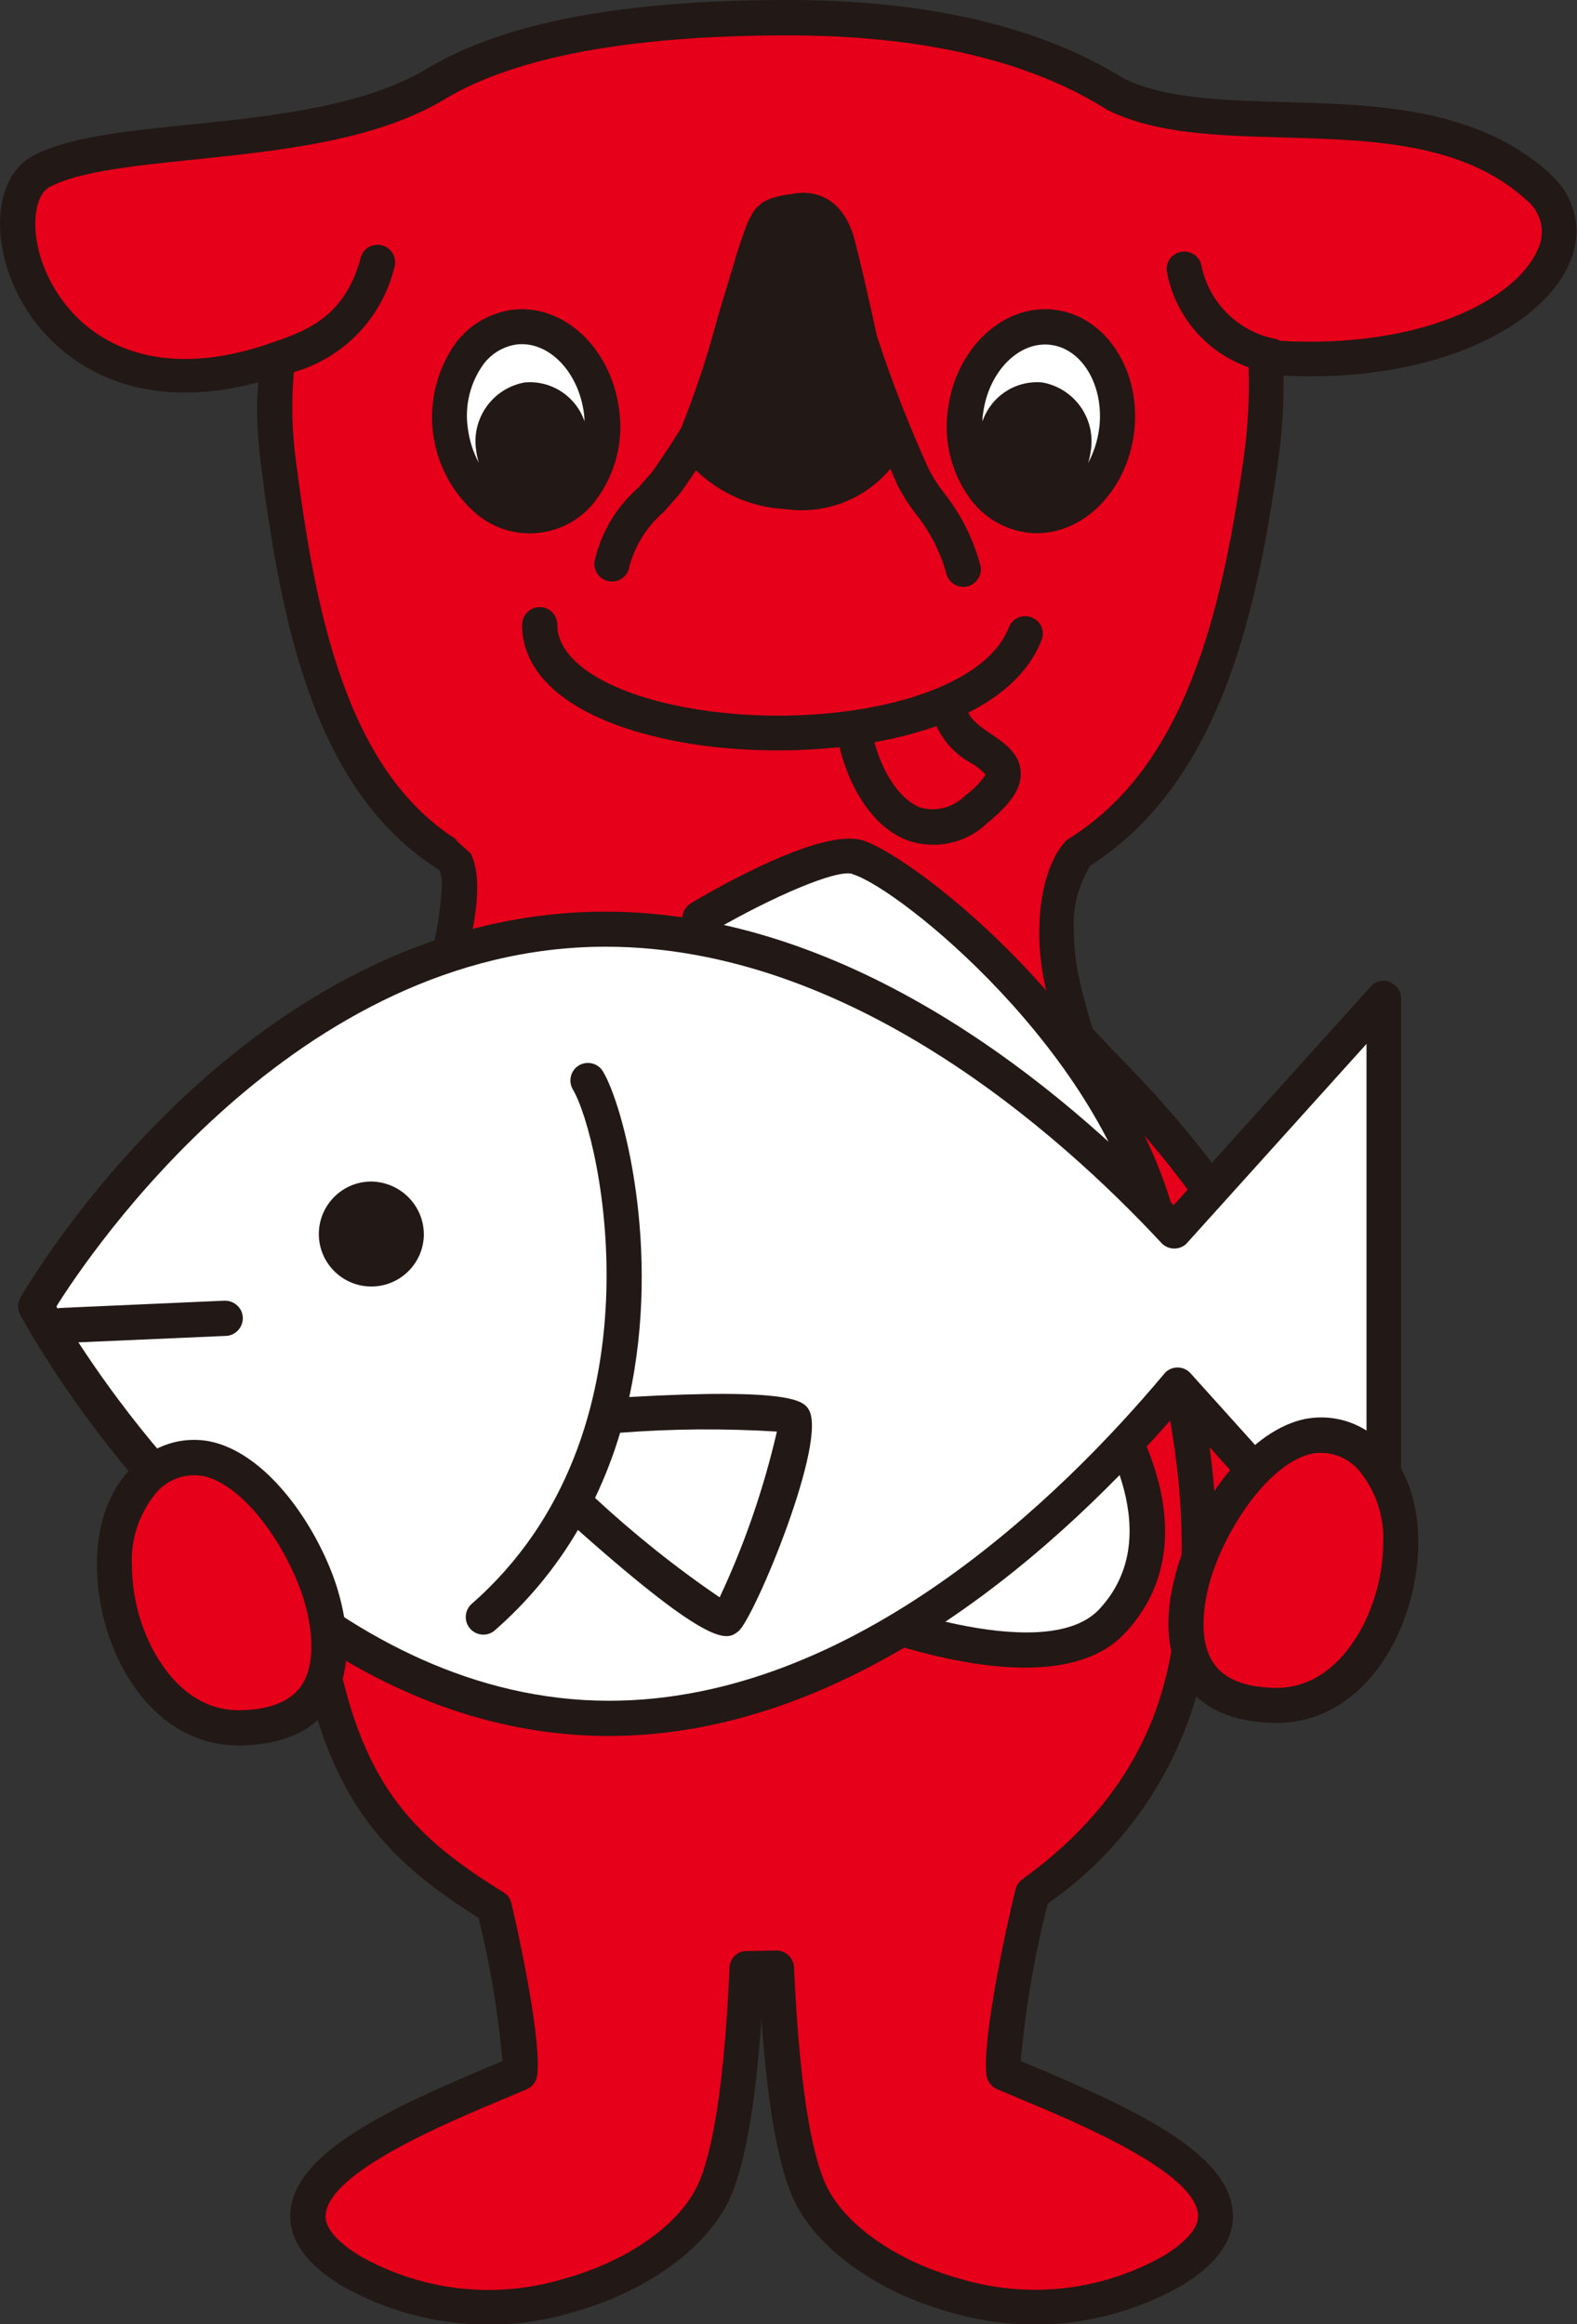
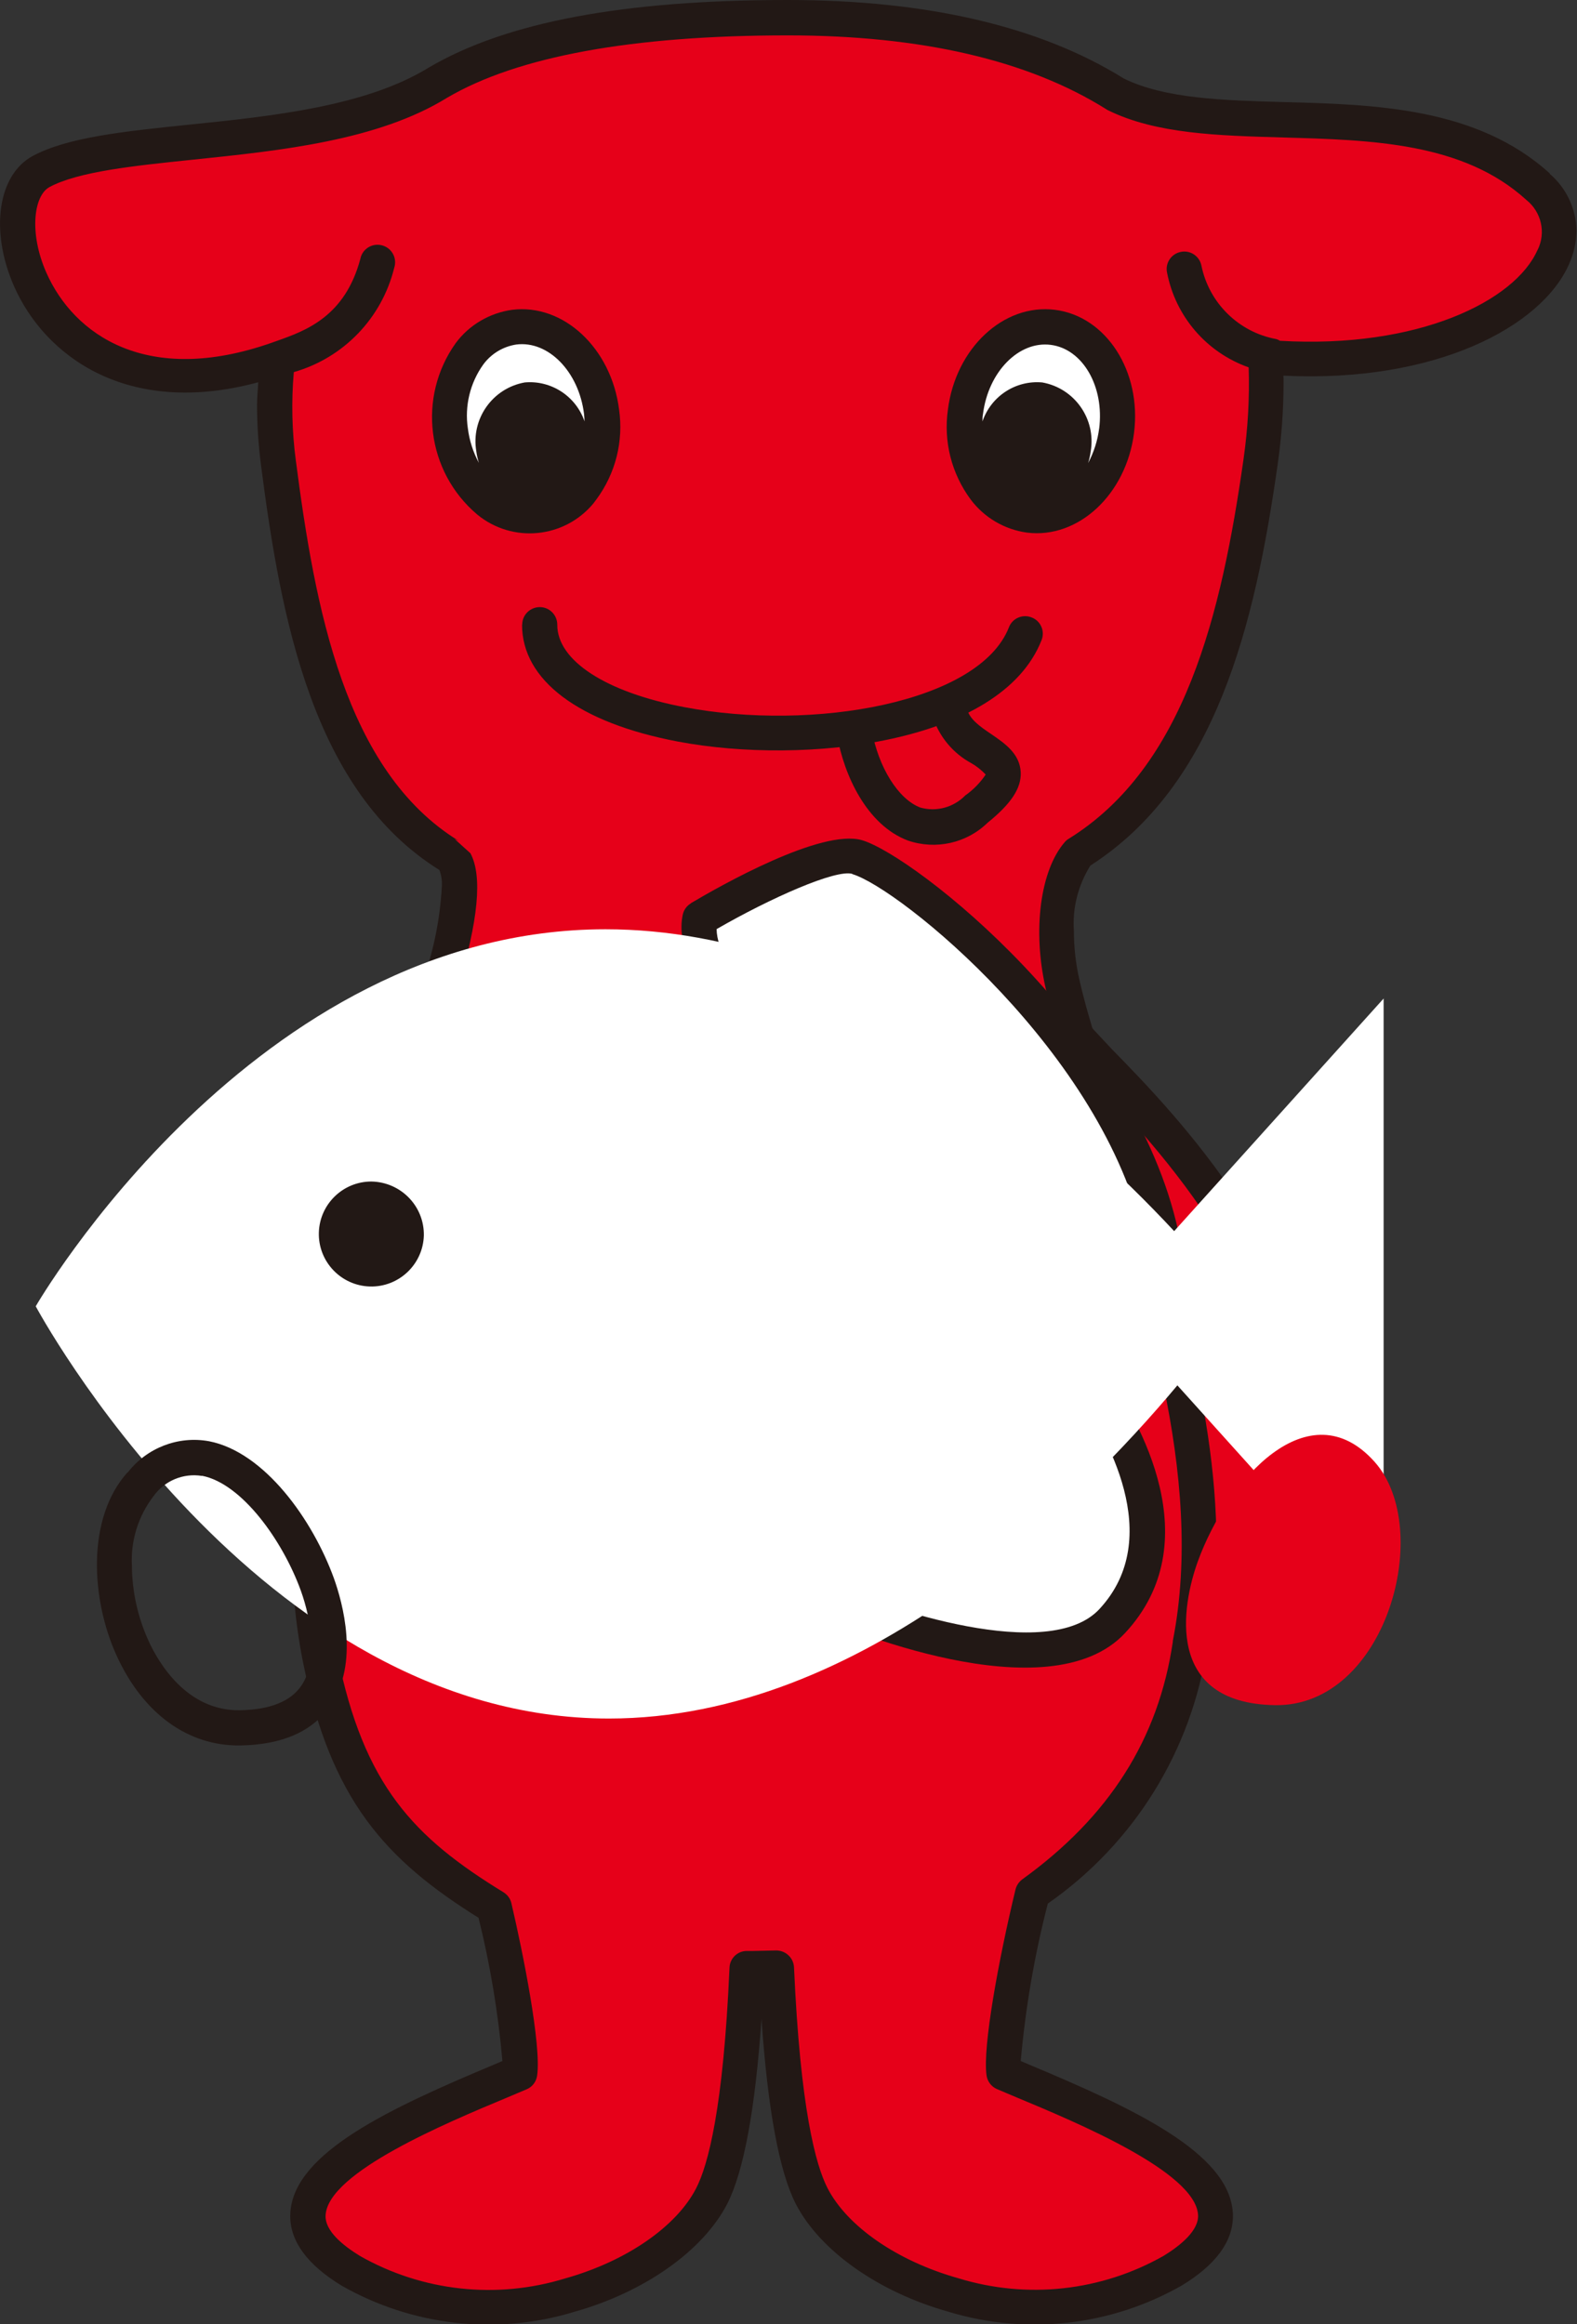
<svg xmlns="http://www.w3.org/2000/svg" id="_レイヤー_2" viewBox="0 0 93.13 137.29">
  <rect x="0" y="0" width="93.13" height="137.29" fill="#333333" stroke="none" />
  <defs>
    <style>.cls-1{clip-path:url(#clippath);}.cls-2{fill:none;}.cls-2,.cls-3,.cls-4,.cls-5{stroke-width:0px;}.cls-3{fill:#221815;}.cls-4{fill:#fff;}.cls-5{fill:#e60019;}</style>
    <clipPath id="clippath">
      <rect class="cls-2" width="93.13" height="137.29" />
    </clipPath>
  </defs>
  <g id="_レイヤー_1-2">
    <g id="_グループ_1416">
      <g class="cls-1">
        <g id="_グループ_1159">
          <path id="_パス_2966" class="cls-5" d="M63.3,60.93c1.86,2.39,13.06,11.4,14.63,25.54.27,2.39-5.05,10.38-10.11,10.38" />
          <path id="_パス_2967" class="cls-3" d="M62.59,60.18c-.42.33-.49.93-.16,1.35.01.02.03.03.04.05l1.67,1.8c3.72,3.82,11.47,11.76,12.75,23.22.09.8-1.08,3.37-3.18,5.72-1.99,2.22-4.14,3.5-5.89,3.5-.57,0-1.04.46-1.04,1.04s.46,1.04,1.04,1.04c3.21,0,6.04-2.63,7.44-4.19,2-2.23,3.91-5.47,3.7-7.34-1.35-12.16-9.44-20.45-13.33-24.43l-1.52-1.63c-.4-.44-1.06-.49-1.53-.12" />
          <path id="_パス_2968" class="cls-5" d="M70.28,97.12c-.94,6.43-4.37,11.16-9.31,14.72-1.06,4.39-1.89,9.21-1.69,10.59,5.58,2.37,17.77,6.94,9.99,11.68s-18.62.85-21.32-4.4c-1.3-2.53-1.86-8.24-2.09-13.48-.46.01-.93.03-1.4.03-.11,0-.22,0-.33,0-.23,5.23-.79,10.93-2.09,13.46-2.71,5.25-13.54,9.14-21.32,4.4s4.4-9.31,9.98-11.68c.19-1.29-.53-5.64-1.5-9.8-5.74-3.52-8.72-6.95-10.28-14.73-2.42-12.13,2.73-25.3,7.13-39.83,2.14-7.05.52-7.54.52-7.54-6.97-4.29-8.86-13.64-10.1-23.22-.27-2.03-.29-4.07-.08-6.11C2.61,26.03-1.43,12.19,2.43,10.12c4.45-2.38,16.65-1.04,23.43-5.25,4.74-2.78,12.01-3.84,20.65-3.84s15,1.77,19.39,4.54c6.38,3.14,18.09-.77,24.93,5.46,4.3,3.91-2.85,11.18-16.09,10.08.1,2.07,0,4.15-.3,6.2-1.28,8.97-3.44,18.55-10.79,23.1-1.25,1.43-1.59,4.68-.9,7.71,2.06,9.03,10.21,25.35,7.51,39" />
          <path id="_パス_2969" class="cls-4" d="M35.53,24.32c.38,3.07-1.3,5.81-3.77,6.12s-4.77-1.93-5.16-4.99,1.3-5.81,3.76-6.12,4.77,1.93,5.16,4.99" />
          <path id="_パス_2970" class="cls-3" d="M36.56,24.19h0c-.46-3.63-3.29-6.27-6.32-5.89-1.33.19-2.53.89-3.33,1.97-2.27,3.19-1.72,7.59,1.27,10.12,2.07,1.71,5.14,1.42,6.86-.65.06-.08.12-.16.18-.24,1.13-1.53,1.61-3.43,1.34-5.31M27.63,25.31c-.2-1.33.13-2.69.91-3.78.47-.64,1.17-1.06,1.95-1.18,1.89-.24,3.69,1.6,4,4.1.02.15.02.29.03.44-.51-1.49-1.97-2.44-3.53-2.3-1.91.34-3.19,2.16-2.86,4.08.03.23.08.45.15.67-.34-.63-.56-1.32-.65-2.03" />
          <path id="_パス_2971" class="cls-4" d="M57.01,24.32c-.39,3.07,1.3,5.81,3.77,6.12s4.77-1.93,5.16-4.99-1.3-5.81-3.77-6.12-4.77,1.93-5.16,4.99" />
          <path id="_パス_2972" class="cls-3" d="M62.3,18.3c-3.03-.38-5.86,2.26-6.32,5.89h0c-.27,1.88.21,3.78,1.34,5.31.8,1.07,2,1.78,3.33,1.96,3.03.38,5.86-2.26,6.32-5.89s-1.64-6.89-4.67-7.27M64.91,25.31c-.09.71-.31,1.4-.65,2.04.07-.22.12-.45.15-.68.33-1.92-.95-3.74-2.86-4.08-1.57-.14-3.02.81-3.53,2.3,0-.15,0-.29.03-.43.31-2.49,2.11-4.33,4-4.09s3.18,2.46,2.86,4.96" />
          <path id="_パス_2973" class="cls-3" d="M30.83,36.89c-.01,3.28,3.34,5.8,9.19,6.91,7.46,1.42,19.09.14,21.49-5.99.21-.53-.05-1.14-.59-1.34-.53-.21-1.14.05-1.34.59-1.75,4.45-11.56,6.16-19.17,4.71-4.63-.88-7.51-2.75-7.5-4.87,0-.57-.46-1.04-1.03-1.04-.57,0-1.04.46-1.04,1.03" />
-           <path id="_パス_2974" class="cls-3" d="M57.89,33.38c-.42-1.57-1.16-3.03-2.17-4.3-.34-.43-.63-.89-.88-1.38-1.16-2.56-2.18-5.18-3.05-7.84-.45-2.05-.9-4.07-1.31-5.65-.75-2.9-2.79-2.88-3.4-2.8-2.33.29-2.62.68-3.38,3l-.2.62-1.06,3.52c-.6,2.28-1.33,4.51-2.2,6.7-.51.84-1.09,1.73-1.76,2.67l-.78.88c-1.31,1.15-2.22,2.68-2.59,4.37-.08.57.32,1.09.89,1.17s1.09-.32,1.17-.89c.34-1.25,1.05-2.38,2.04-3.22l.97-1.11c.33-.46.63-.9.92-1.34,1.42,1.37,3.29,2.19,5.26,2.29,2.35.34,4.7-.56,6.22-2.38.12.28.24.56.37.86.31.62.67,1.2,1.09,1.75.85,1.05,1.48,2.26,1.84,3.56.13.56.69.91,1.24.78s.91-.69.78-1.24" />
          <path id="_パス_2975" class="cls-3" d="M55.85,41.09c-.47.11-.8.53-.8,1.01,0,.08,0,.16.03.23.38,1.18,1.2,2.17,2.3,2.76.31.18.58.4.83.66-.32.48-.73.9-1.2,1.23-.69.71-1.71.99-2.66.72-1.3-.49-2.48-2.38-2.87-4.59-.1-.56-.64-.94-1.2-.84-.56.1-.94.64-.84,1.2.4,2.28,1.73,5.26,4.18,6.18,1.64.56,3.46.16,4.7-1.05,1.4-1.13,2-2.05,1.96-2.98-.05-1.1-.94-1.71-1.73-2.25-.67-.45-1.3-.89-1.45-1.51-.13-.56-.69-.91-1.24-.78" />
          <path id="_パス_2976" class="cls-3" d="M91.54,10.26c-4.3-3.92-10.36-4.09-15.71-4.23-3.62-.1-7.03-.2-9.46-1.39C61.43,1.56,54.75,0,46.52,0,36.84,0,29.91,1.3,25.34,3.98c-3.72,2.3-9.25,2.88-14.14,3.38-3.86.4-7.19.74-9.26,1.85s-2.55,4.42-1.11,7.7c1.8,4.08,6.64,7.77,14.42,5.67-.02.44-.07.88-.07,1.32,0,1.19.08,2.37.23,3.55,1.18,9.16,3.08,19.3,10.54,23.94.12.32.17.67.14,1.01-.1,1.83-.46,3.64-1.06,5.38l-1.86,5.99c-3.03,9.65-5.93,18.87-5.93,27.61,0,2.26.2,4.51.64,6.73,1.65,8.26,4.94,11.77,10.38,15.17.69,2.78,1.16,5.61,1.41,8.46l-.49.21c-6.19,2.59-11.77,5.2-12.03,8.7,0,.09-.01.17-.01.25,0,1.5,1.02,2.88,3.02,4.1,4.18,2.39,9.17,2.96,13.77,1.55,4.13-1.16,7.58-3.6,9.01-6.36.98-1.91,1.66-5.59,2.03-10.94.37,5.35,1.05,9.03,2.03,10.94,1.43,2.76,4.88,5.2,9.01,6.36,4.61,1.4,9.59.84,13.78-1.55,2.01-1.22,3.02-2.6,3.02-4.1,0-.08,0-.17-.01-.25-.26-3.5-5.84-6.11-12.03-8.7l-.49-.21c.28-3.14.81-6.25,1.6-9.3,5.08-3.54,8.48-9.01,9.4-15.14.38-2,.57-4.03.56-6.06,0-8.54-2.98-17.41-5.48-24.82-1.11-3.3-2.07-6.15-2.61-8.52-.22-.95-.33-1.92-.33-2.9-.1-1.36.25-2.71.97-3.87,7.41-4.76,9.71-14.18,11.06-23.68.23-1.6.35-3.21.35-4.83,0-.15,0-.29-.01-.43,8.99.44,15.27-2.9,16.88-6.61.27-.61.42-1.27.43-1.95-.02-1.3-.6-2.53-1.59-3.37M15.33,21.21h0v-.04.04M90.8,14.76c-1.32,3.02-7.06,5.85-15.21,5.37-.07-.04-.14-.08-.22-.1-2.22-.41-3.97-2.13-4.42-4.34-.11-.56-.66-.93-1.22-.81-.56.11-.93.66-.81,1.22.5,2.59,2.33,4.72,4.82,5.6.06,1.83-.05,3.66-.31,5.47-1.3,9.1-3.45,18.11-10.31,22.37-.09.05-.17.12-.24.2-1.45,1.67-1.91,5.22-1.13,8.63.56,2.46,1.54,5.36,2.67,8.72,3.01,8.96,6.76,20.11,4.84,29.84,0,.02,0,.03,0,.05-.84,5.73-3.75,10.32-8.89,14.03-.2.15-.34.36-.4.6-.99,4.11-1.95,9.29-1.71,10.98.05.36.29.67.62.81l1.11.47c3.7,1.54,10.57,4.42,10.76,6.94.07.94-1.06,1.84-2.02,2.43-3.69,2.1-8.08,2.58-12.14,1.33-3.59-1.01-6.55-3.05-7.72-5.32-.7-1.36-1.61-4.72-1.98-13.05-.03-.56-.5-1-1.07-.99l-1.37.03h-.33c-.56-.01-1.02.43-1.04.99-.36,8.31-1.27,11.67-1.97,13.03-1.17,2.27-4.13,4.31-7.73,5.32-4.05,1.25-8.44.77-12.13-1.33-.96-.59-2.1-1.48-2.02-2.43.19-2.52,7.07-5.4,10.76-6.94l1.11-.47c.34-.14.57-.45.62-.81.26-1.78-.83-7.24-1.52-10.18-.06-.27-.23-.5-.47-.65-5.29-3.24-8.25-6.3-9.81-14.05-2.03-10.18,1.5-21.42,5.24-33.31l1.87-6.01c1.22-4.04,1.47-6.66.75-8l-.93-.84s.3.14.24.11c-6.73-4.14-8.49-13.77-9.62-22.47-.23-1.73-.27-3.48-.12-5.22,2.94-.84,5.2-3.19,5.93-6.16.18-.54-.11-1.13-.66-1.31-.54-.18-1.13.11-1.31.66-.01.04-.02.08-.03.12-.91,3.41-3.22,4.24-4.91,4.84l-.34.12h0c-7.33,2.57-11.67-.46-13.3-4.16-1.03-2.35-.73-4.54.19-5.04,1.71-.92,5.01-1.26,8.49-1.62,5.11-.53,10.9-1.12,15-3.66,4.16-2.44,10.93-3.68,20.11-3.68,7.89,0,14.22,1.47,18.84,4.38.03.02.06.04.09.05,2.83,1.39,6.47,1.49,10.32,1.6,5.23.15,10.64.29,14.37,3.69.89.71,1.17,1.94.66,2.96" />
          <path id="_パス_2977" class="cls-4" d="M41.33,54.25s7.15-4.25,9.29-3.62c2.89.85,15.48,10.86,17.96,22.35.57,2.63-6.4,2.13-7.84,1.28s-20.64-14.26-19.4-20.01" />
          <path id="_パス_2978" class="cls-3" d="M40.8,53.36c-.25.15-.42.39-.48.67-1.49,6.93,19.67,20.99,19.89,21.12,1.44.85,6.48,1.37,8.47-.07.76-.51,1.12-1.43.91-2.32-2.58-11.97-15.55-22.2-18.68-23.13-2.39-.7-8.34,2.67-10.11,3.72M50.33,51.63c2.78.82,14.87,10.58,17.24,21.57.02.1.02.11-.1.2-1.16.84-5.3.49-6.2-.04-3.22-1.9-18.92-13.69-18.95-18.48,3.19-1.84,7.05-3.55,8.02-3.26" />
          <path id="_パス_2979" class="cls-4" d="M48.55,94.48s12.97,5.76,17.13,1.28c4.54-4.9.41-11.71-1.24-14.05" />
          <path id="_パス_2980" class="cls-3" d="M63.85,80.86c-.47.33-.58.98-.25,1.44,0,0,0,0,0,0,1.71,2.42,5.25,8.51,1.33,12.74-2.99,3.23-12.53,0-15.95-1.52-.52-.23-1.14,0-1.37.53-.23.52,0,1.14.53,1.37h0c1.4.62,13.78,5.92,18.31,1.03,4.96-5.35.85-12.52-1.15-15.35-.33-.47-.98-.58-1.45-.25" />
          <path id="_パス_2981" class="cls-4" d="M81.72,58.97l-12.38,13.75c-6.05-6.5-18.72-17.83-33.58-17.83-20.81,0-33.65,22.27-33.65,22.27,0,0,13.04,24.35,33.85,24.35,14.98,0,27.65-12.61,33.57-19.68l12.18,13.53v-36.38Z" />
          <path id="_パス_2982" class="cls-3" d="M25.03,72.98c-.05,1.71-1.48,3.06-3.19,3.01-1.71-.05-3.06-1.48-3.01-3.19.05-1.67,1.42-3.01,3.1-3.01,1.74.03,3.13,1.45,3.1,3.19,0,0,0,0,0,0" />
-           <path id="_パス_2983" class="cls-3" d="M82.09,58c-.4-.15-.86-.05-1.14.27l-11.64,12.92c-6.55-6.84-18.98-17.34-33.55-17.34C14.59,53.85,1.75,75.71,1.21,76.64c-.18.31-.19.69-.02,1.01.54,1.02,13.58,24.89,34.77,24.89,14.69,0,27.08-11.6,33.59-19.15l11.39,12.65c.38.43,1.04.46,1.46.08.22-.2.34-.48.34-.77v-36.37c0-.43-.26-.81-.67-.97M80.68,92.64l-10.37-11.52c-.38-.43-1.04-.46-1.46-.08-.04.03-.07.07-.1.11-6.04,7.21-18.34,19.31-32.78,19.31-15.94,0-27.34-15.02-31.34-21.17l8.68-.38c.57,0,1.03-.48,1.03-1.05,0-.57-.48-1.03-1.05-1.03-.02,0-.04,0-.07,0l-9.7.43s-.08.02-.12.03l-.07-.12c1.96-3.13,14.11-21.25,32.44-21.25,14.38,0,26.73,10.96,32.82,17.5.39.42,1.05.44,1.47.05.02-.02.04-.04.06-.07l10.58-11.74v30.97Z" />
-           <path id="_パス_2984" class="cls-3" d="M47.74,83.22c-.32-.44-.92-1.25-10.58-.7,1.9-8.73-.33-17.18-1.55-19.23-.29-.49-.93-.65-1.42-.36-.49.29-.65.93-.36,1.42,1.67,2.81,5.55,20.32-5.99,30.4-.42.39-.45,1.05-.06,1.47.37.4,1,.45,1.42.1,1.95-1.7,3.62-3.71,4.93-5.95,8.01,7.12,8.82,6.5,9.47,5.99.92-.71,5.38-11.41,4.13-13.14M42.51,94.36c-2.6-1.77-5.06-3.74-7.37-5.88.59-1.24,1.09-2.53,1.48-3.85,3.08-.24,6.18-.26,9.26-.07-.78,3.37-1.91,6.66-3.38,9.79" />
          <path id="_パス_2985" class="cls-5" d="M81.17,86.34c3.57,3.99.67,14.49-5.88,14.38s-5.48-5.91-4.56-8.47c1.78-4.92,6.58-10.22,10.44-5.91" />
-           <path id="_パス_2986" class="cls-3" d="M77.14,83.8c-3.29.64-6.13,4.64-7.38,8.1-.51,1.42-1.52,5,.22,7.53,1.04,1.51,2.83,2.3,5.3,2.34,3.08.05,5.74-1.88,7.31-5.3,1.52-3.33,1.79-8.11-.63-10.82-1.13-1.46-2.98-2.17-4.8-1.85M75.3,99.7c-1.76-.03-2.98-.51-3.62-1.44-.98-1.41-.63-3.84.03-5.64,1.07-2.94,3.47-6.31,5.83-6.77,1.1-.17,2.21.29,2.86,1.19.9,1.17,1.36,2.63,1.28,4.11,0,1.54-.35,3.06-.99,4.47-.57,1.24-2.23,4.13-5.39,4.08" />
-           <path id="_パス_2987" class="cls-5" d="M8.29,87.67c-3.57,3.99-.67,14.49,5.88,14.39s5.48-5.91,4.56-8.47c-1.78-4.93-6.58-10.23-10.44-5.91" />
          <path id="_パス_2988" class="cls-3" d="M7.52,86.98h0c-2.42,2.71-2.15,7.49-.63,10.82,1.56,3.42,4.22,5.35,7.31,5.3,2.47-.04,4.26-.83,5.3-2.34,1.74-2.53.73-6.1.22-7.53-1.25-3.45-4.09-7.46-7.38-8.1-1.82-.33-3.67.39-4.8,1.85M11.93,87.17c2.36.46,4.76,3.83,5.83,6.77.65,1.8,1,4.23.03,5.64-.64.93-1.86,1.41-3.62,1.44-3.16.05-4.82-2.84-5.39-4.08-.64-1.4-.98-2.92-.99-4.46-.08-1.48.38-2.94,1.28-4.11.65-.91,1.76-1.37,2.86-1.19" />
        </g>
      </g>
    </g>
  </g>
</svg>